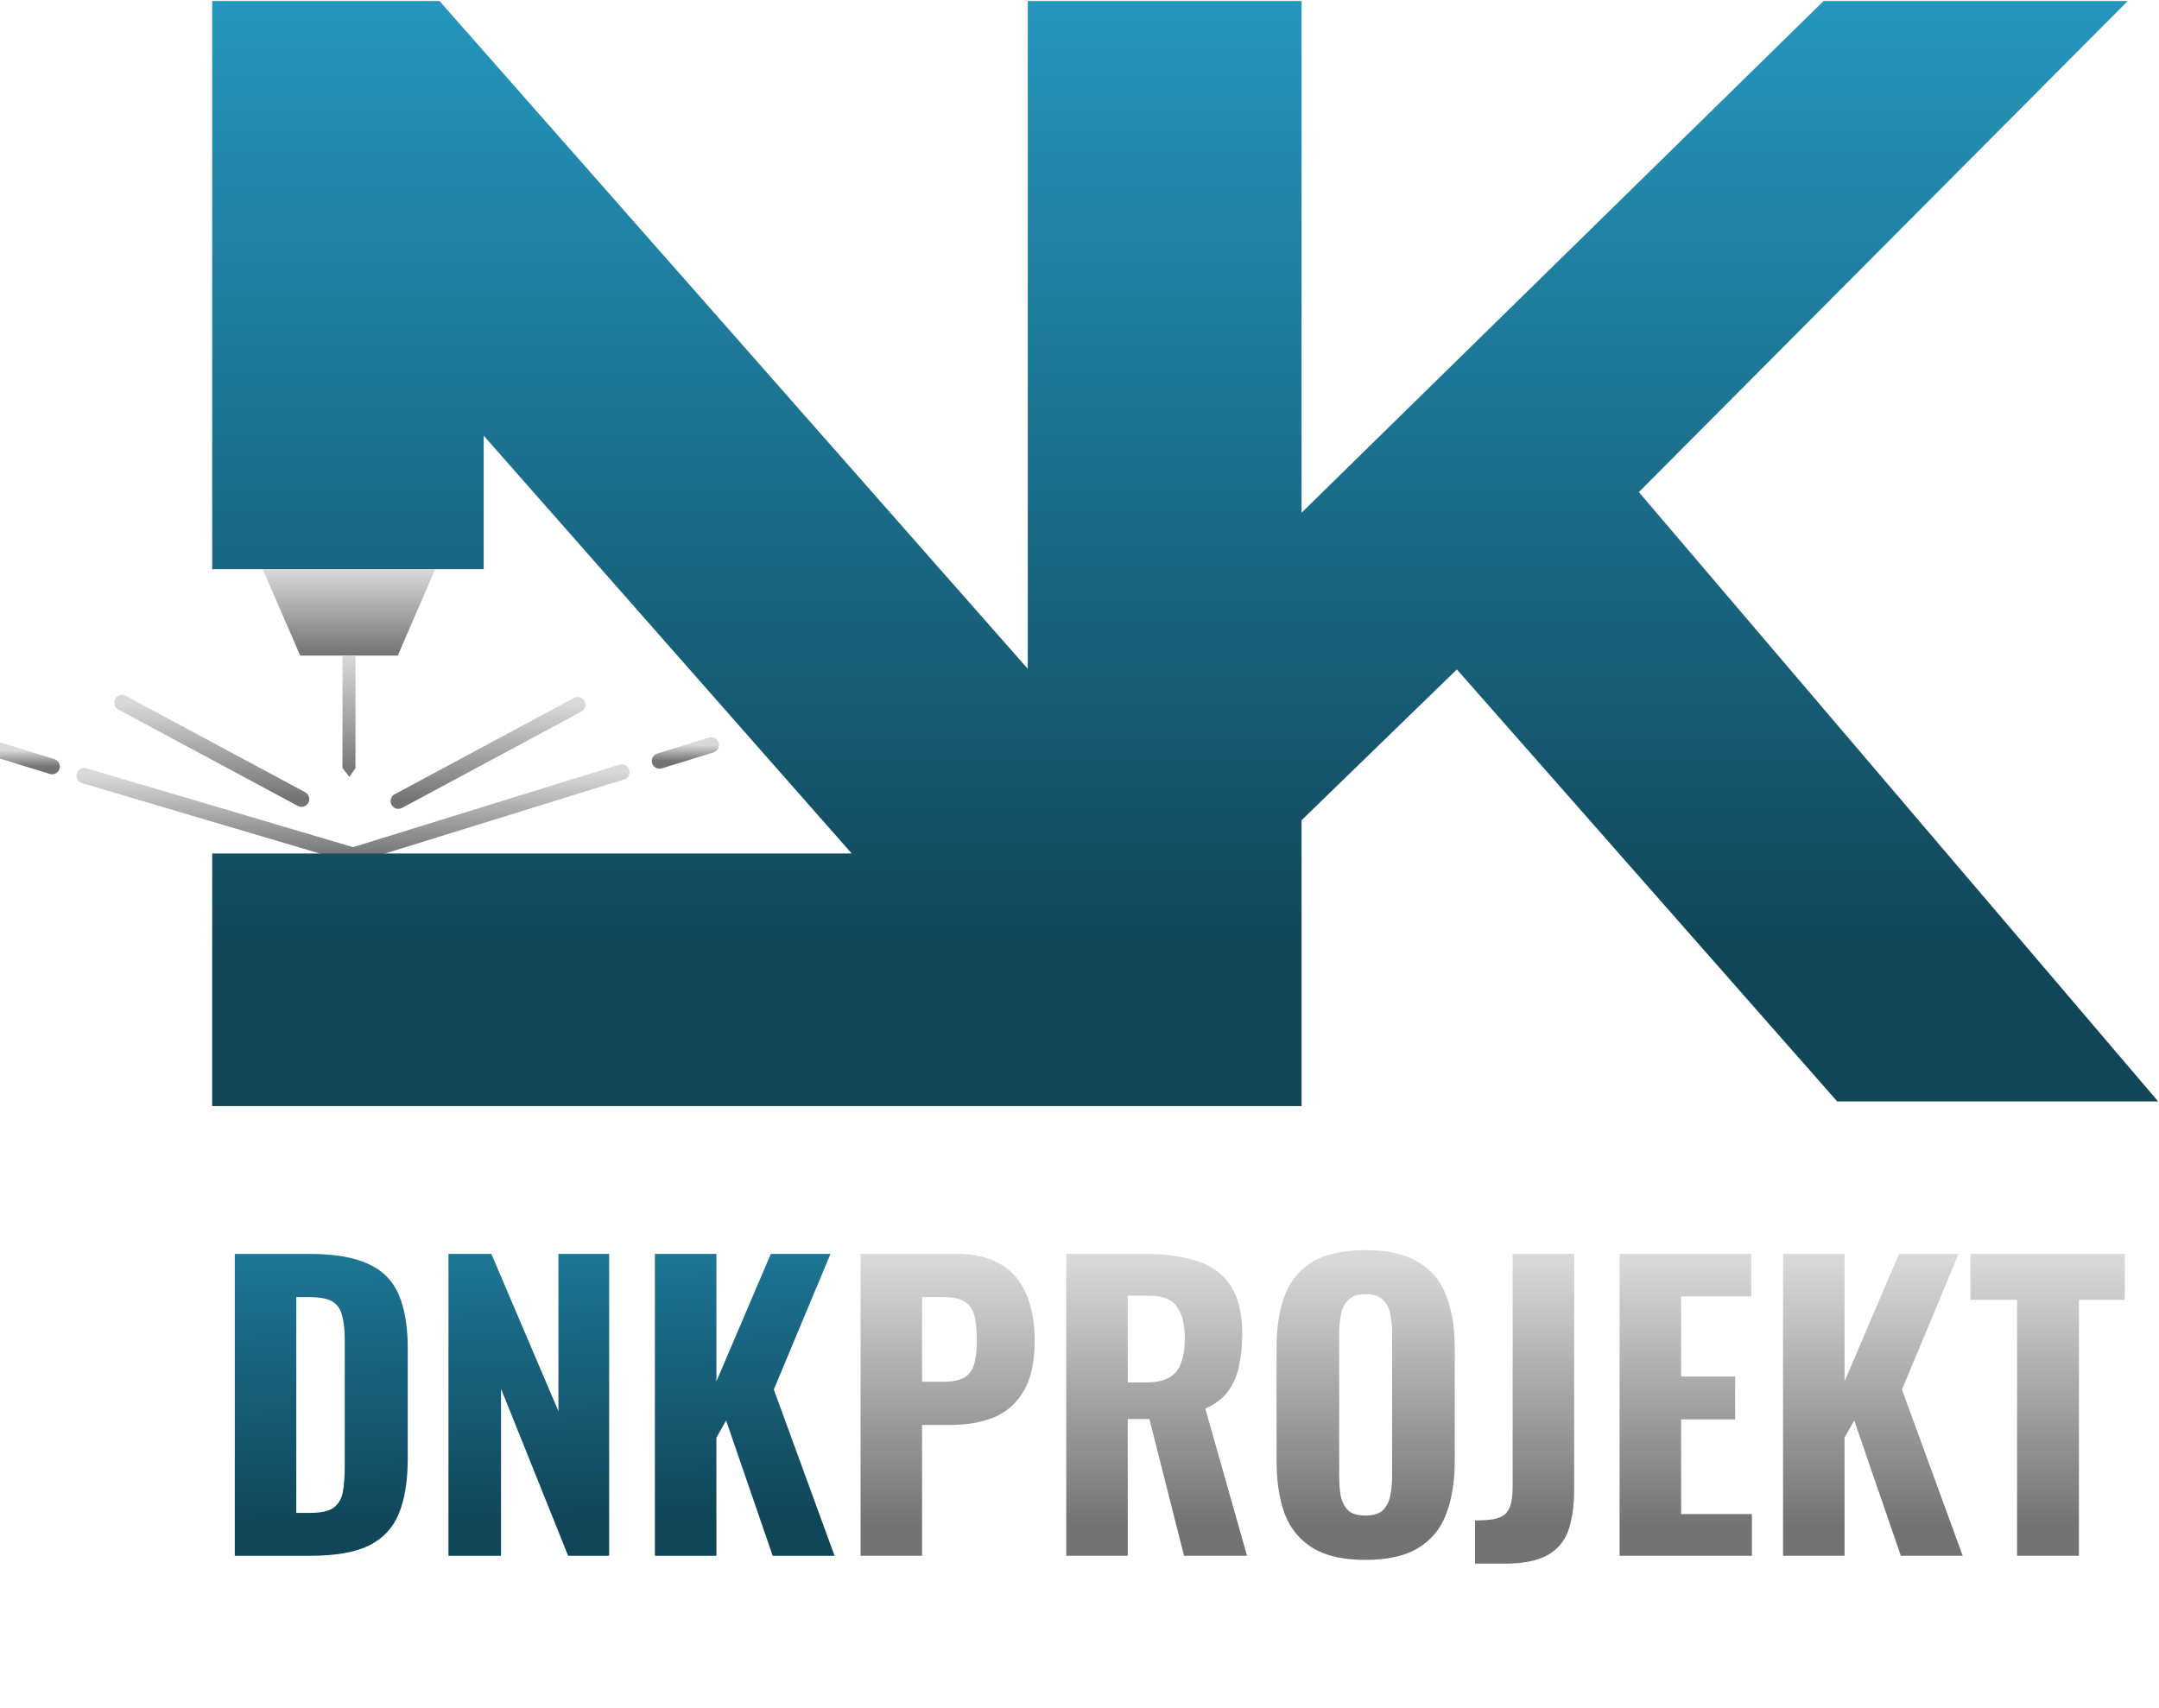
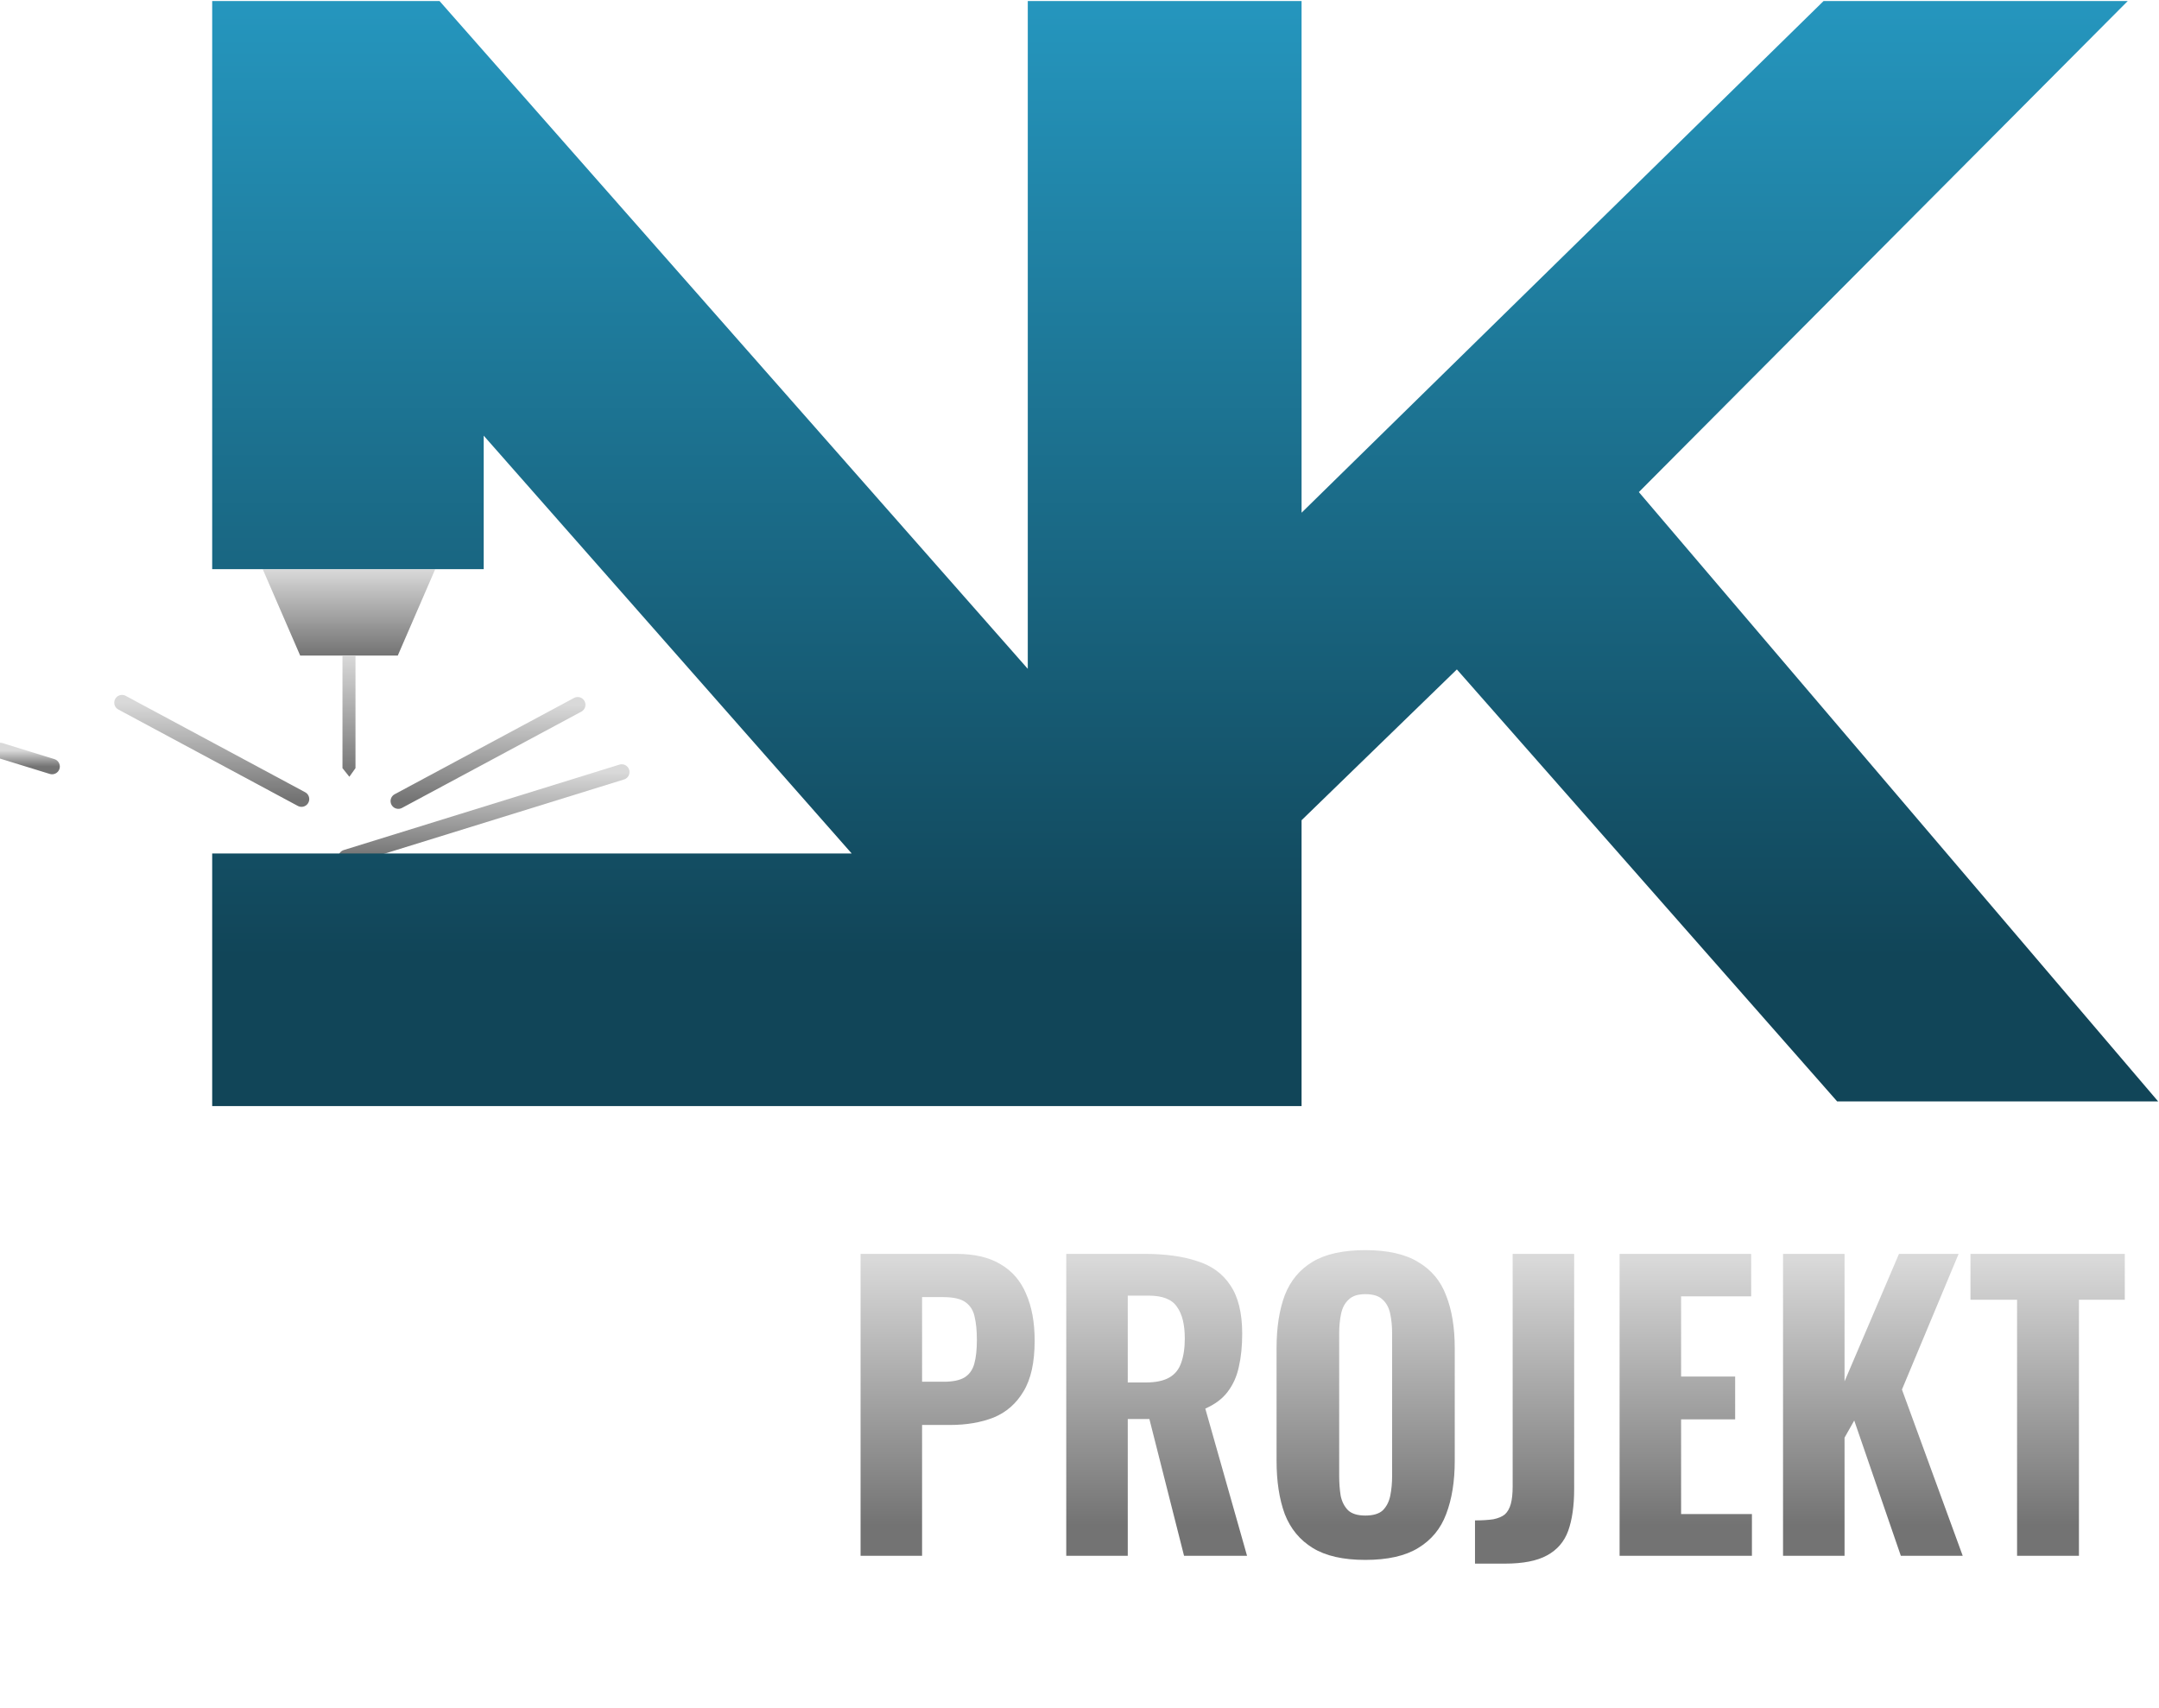
<svg xmlns="http://www.w3.org/2000/svg" width="139" height="110" viewBox="0 0 139 110" fill="none">
  <g clip-path="url(#clip0_775_49)">
    <path d="M25.61 42.211H19.326L16.919 36.659H28.016L25.61 42.211Z" fill="url(#paint0_linear_775_49)" />
    <path d="M22.887 49.46C22.753 49.643 22.626 49.833 22.492 50.016C22.345 49.833 22.197 49.643 22.049 49.46V42.212H22.887V49.46Z" fill="url(#paint1_linear_775_49)" />
    <path d="M40.028 49.711L22.281 55.211" stroke="url(#paint2_linear_775_49)" stroke-miterlimit="10" stroke-linecap="round" />
-     <path d="M5.428 49.946L23.252 55.223" stroke="url(#paint3_linear_775_49)" stroke-miterlimit="10" stroke-linecap="round" />
-     <path d="M42.463 48.997L45.791 47.969" stroke="url(#paint4_linear_775_49)" stroke-miterlimit="10" stroke-linecap="round" />
    <path d="M3.352 49.355L0.024 48.327" stroke="url(#paint5_linear_775_49)" stroke-miterlimit="10" stroke-linecap="round" />
    <path d="M7.856 45.245L19.41 51.452" stroke="url(#paint6_linear_775_49)" stroke-miterlimit="10" stroke-linecap="round" />
    <path d="M37.192 45.381L25.645 51.581" stroke="url(#paint7_linear_775_49)" stroke-miterlimit="10" stroke-linecap="round" />
-     <path d="M15.116 100.177V80.737H19.868C21.516 80.737 22.796 80.953 23.708 81.385C24.636 81.8 25.292 82.465 25.676 83.376C26.06 84.272 26.252 85.424 26.252 86.832V93.912C26.252 95.353 26.06 96.537 25.676 97.465C25.292 98.392 24.644 99.081 23.732 99.528C22.836 99.96 21.58 100.177 19.964 100.177H15.116ZM19.076 97.416H19.916C20.652 97.416 21.172 97.305 21.476 97.081C21.796 96.841 21.996 96.496 22.076 96.049C22.156 95.585 22.196 95.016 22.196 94.344V86.329C22.196 85.656 22.14 85.121 22.028 84.721C21.932 84.305 21.724 84.001 21.404 83.808C21.1 83.617 20.596 83.52 19.892 83.52H19.076V97.416ZM28.873 100.177V80.737H31.634L35.953 90.865V80.737H39.218V100.177H36.578L32.258 89.424V100.177H28.873ZM42.163 100.177V80.737H46.123V88.945L49.627 80.737H53.467L49.819 89.472L53.731 100.177H49.747L46.747 91.465L46.123 92.569V100.177H42.163Z" fill="url(#paint8_linear_775_49)" />
    <path d="M55.405 100.177V80.737H61.573C62.741 80.737 63.693 80.96 64.429 81.409C65.165 81.841 65.709 82.472 66.061 83.305C66.429 84.136 66.613 85.144 66.613 86.329C66.613 87.721 66.373 88.808 65.893 89.593C65.429 90.376 64.789 90.936 63.973 91.272C63.157 91.593 62.221 91.752 61.165 91.752H59.365V100.177H55.405ZM59.365 88.969H60.757C61.333 88.969 61.773 88.88 62.077 88.704C62.397 88.513 62.613 88.216 62.725 87.817C62.837 87.416 62.893 86.904 62.893 86.281C62.893 85.689 62.845 85.192 62.749 84.793C62.669 84.392 62.477 84.081 62.173 83.856C61.869 83.632 61.389 83.52 60.733 83.52H59.365V88.969ZM68.647 100.177V80.737H73.687C74.999 80.737 76.119 80.888 77.047 81.192C77.991 81.481 78.711 82.001 79.207 82.752C79.719 83.504 79.975 84.544 79.975 85.873C79.975 86.672 79.903 87.385 79.759 88.008C79.631 88.617 79.391 89.153 79.039 89.617C78.703 90.064 78.223 90.424 77.599 90.697L80.287 100.177H76.231L73.999 91.368H72.607V100.177H68.647ZM72.607 89.016H73.759C74.399 89.016 74.903 88.912 75.271 88.704C75.639 88.496 75.895 88.184 76.039 87.769C76.199 87.337 76.279 86.808 76.279 86.184C76.279 85.288 76.111 84.609 75.775 84.144C75.455 83.665 74.847 83.424 73.951 83.424H72.607V89.016ZM87.899 100.441C86.475 100.441 85.347 100.185 84.515 99.672C83.683 99.16 83.083 98.433 82.715 97.489C82.363 96.528 82.187 95.385 82.187 94.056V86.808C82.187 85.481 82.363 84.344 82.715 83.4C83.083 82.457 83.683 81.737 84.515 81.24C85.347 80.745 86.475 80.496 87.899 80.496C89.339 80.496 90.475 80.752 91.307 81.264C92.155 81.76 92.755 82.481 93.107 83.424C93.475 84.353 93.659 85.481 93.659 86.808V94.056C93.659 95.385 93.475 96.528 93.107 97.489C92.755 98.433 92.155 99.16 91.307 99.672C90.475 100.185 89.339 100.441 87.899 100.441ZM87.899 97.585C88.411 97.585 88.787 97.472 89.027 97.249C89.267 97.008 89.427 96.697 89.507 96.312C89.587 95.912 89.627 95.489 89.627 95.04V85.849C89.627 85.4 89.587 84.984 89.507 84.6C89.427 84.216 89.267 83.912 89.027 83.689C88.787 83.448 88.411 83.329 87.899 83.329C87.419 83.329 87.059 83.448 86.819 83.689C86.579 83.912 86.419 84.216 86.339 84.6C86.259 84.984 86.219 85.4 86.219 85.849V95.04C86.219 95.489 86.251 95.912 86.315 96.312C86.395 96.697 86.555 97.008 86.795 97.249C87.035 97.472 87.403 97.585 87.899 97.585ZM94.963 100.681V97.897C95.427 97.897 95.819 97.873 96.139 97.825C96.459 97.76 96.707 97.656 96.883 97.513C97.059 97.353 97.187 97.129 97.267 96.841C97.347 96.552 97.387 96.177 97.387 95.713V80.737H101.347V95.88C101.347 96.953 101.219 97.849 100.963 98.569C100.707 99.272 100.251 99.8 99.595 100.153C98.955 100.505 98.051 100.681 96.883 100.681H94.963ZM104.272 100.177V80.737H112.744V83.472H108.232V88.632H111.712V91.392H108.232V97.489H112.792V100.177H104.272ZM114.795 100.177V80.737H118.755V88.945L122.259 80.737H126.099L122.451 89.472L126.363 100.177H122.379L119.379 91.465L118.755 92.569V100.177H114.795ZM129.862 100.177V83.689H126.862V80.737H136.798V83.689H133.846V100.177H129.862Z" fill="url(#paint9_linear_775_49)" />
    <path d="M105.512 31.685L136.988 0.067H117.404L83.797 33.014V0.067H83.684H66.17V43.065L28.298 0.067H13.661V36.648H31.141V28.051L38.712 36.648L54.833 54.955H31.141H13.661V71.219H73.002H83.797V52.814L93.796 43.104L118.277 70.918H138.944L105.512 31.685Z" fill="url(#paint10_linear_775_49)" />
  </g>
  <defs>
    <linearGradient id="paint0_linear_775_49" x1="22.468" y1="36.659" x2="22.468" y2="42.211" gradientUnits="userSpaceOnUse">
      <stop stop-color="#D9D9D9" />
      <stop offset="1" stop-color="#737373" />
    </linearGradient>
    <linearGradient id="paint1_linear_775_49" x1="22.468" y1="42.212" x2="22.468" y2="50.016" gradientUnits="userSpaceOnUse">
      <stop stop-color="#D9D9D9" />
      <stop offset="1" stop-color="#737373" />
    </linearGradient>
    <linearGradient id="paint2_linear_775_49" x1="31.155" y1="49.711" x2="31.155" y2="55.211" gradientUnits="userSpaceOnUse">
      <stop stop-color="#D9D9D9" />
      <stop offset="1" stop-color="#737373" />
    </linearGradient>
    <linearGradient id="paint3_linear_775_49" x1="14.34" y1="49.946" x2="14.34" y2="55.223" gradientUnits="userSpaceOnUse">
      <stop stop-color="#D9D9D9" />
      <stop offset="1" stop-color="#737373" />
    </linearGradient>
    <linearGradient id="paint4_linear_775_49" x1="44.127" y1="47.969" x2="44.127" y2="48.997" gradientUnits="userSpaceOnUse">
      <stop stop-color="#D9D9D9" />
      <stop offset="1" stop-color="#737373" />
    </linearGradient>
    <linearGradient id="paint5_linear_775_49" x1="1.688" y1="48.327" x2="1.688" y2="49.355" gradientUnits="userSpaceOnUse">
      <stop stop-color="#D9D9D9" />
      <stop offset="1" stop-color="#737373" />
    </linearGradient>
    <linearGradient id="paint6_linear_775_49" x1="13.633" y1="45.245" x2="13.633" y2="51.452" gradientUnits="userSpaceOnUse">
      <stop stop-color="#D9D9D9" />
      <stop offset="1" stop-color="#737373" />
    </linearGradient>
    <linearGradient id="paint7_linear_775_49" x1="31.419" y1="45.381" x2="31.419" y2="51.581" gradientUnits="userSpaceOnUse">
      <stop stop-color="#D9D9D9" />
      <stop offset="1" stop-color="#737373" />
    </linearGradient>
    <linearGradient id="paint8_linear_775_49" x1="33.679" y1="69.18" x2="34.301" y2="98.227" gradientUnits="userSpaceOnUse">
      <stop stop-color="#2596BE" />
      <stop offset="1" stop-color="#114558" />
    </linearGradient>
    <linearGradient id="paint9_linear_775_49" x1="96.928" y1="81.114" x2="96.928" y2="98.214" gradientUnits="userSpaceOnUse">
      <stop stop-color="#D9D9D9" />
      <stop offset="1" stop-color="#737373" />
    </linearGradient>
    <linearGradient id="paint10_linear_775_49" x1="76.303" y1="0.067" x2="76.303" y2="71.219" gradientUnits="userSpaceOnUse">
      <stop stop-color="#2596BE" />
      <stop offset="0.865" stop-color="#114558" />
    </linearGradient>
    <clipPath id="clip0_775_49">
      <rect width="139" height="110" fill="white" />
    </clipPath>
  </defs>
</svg>